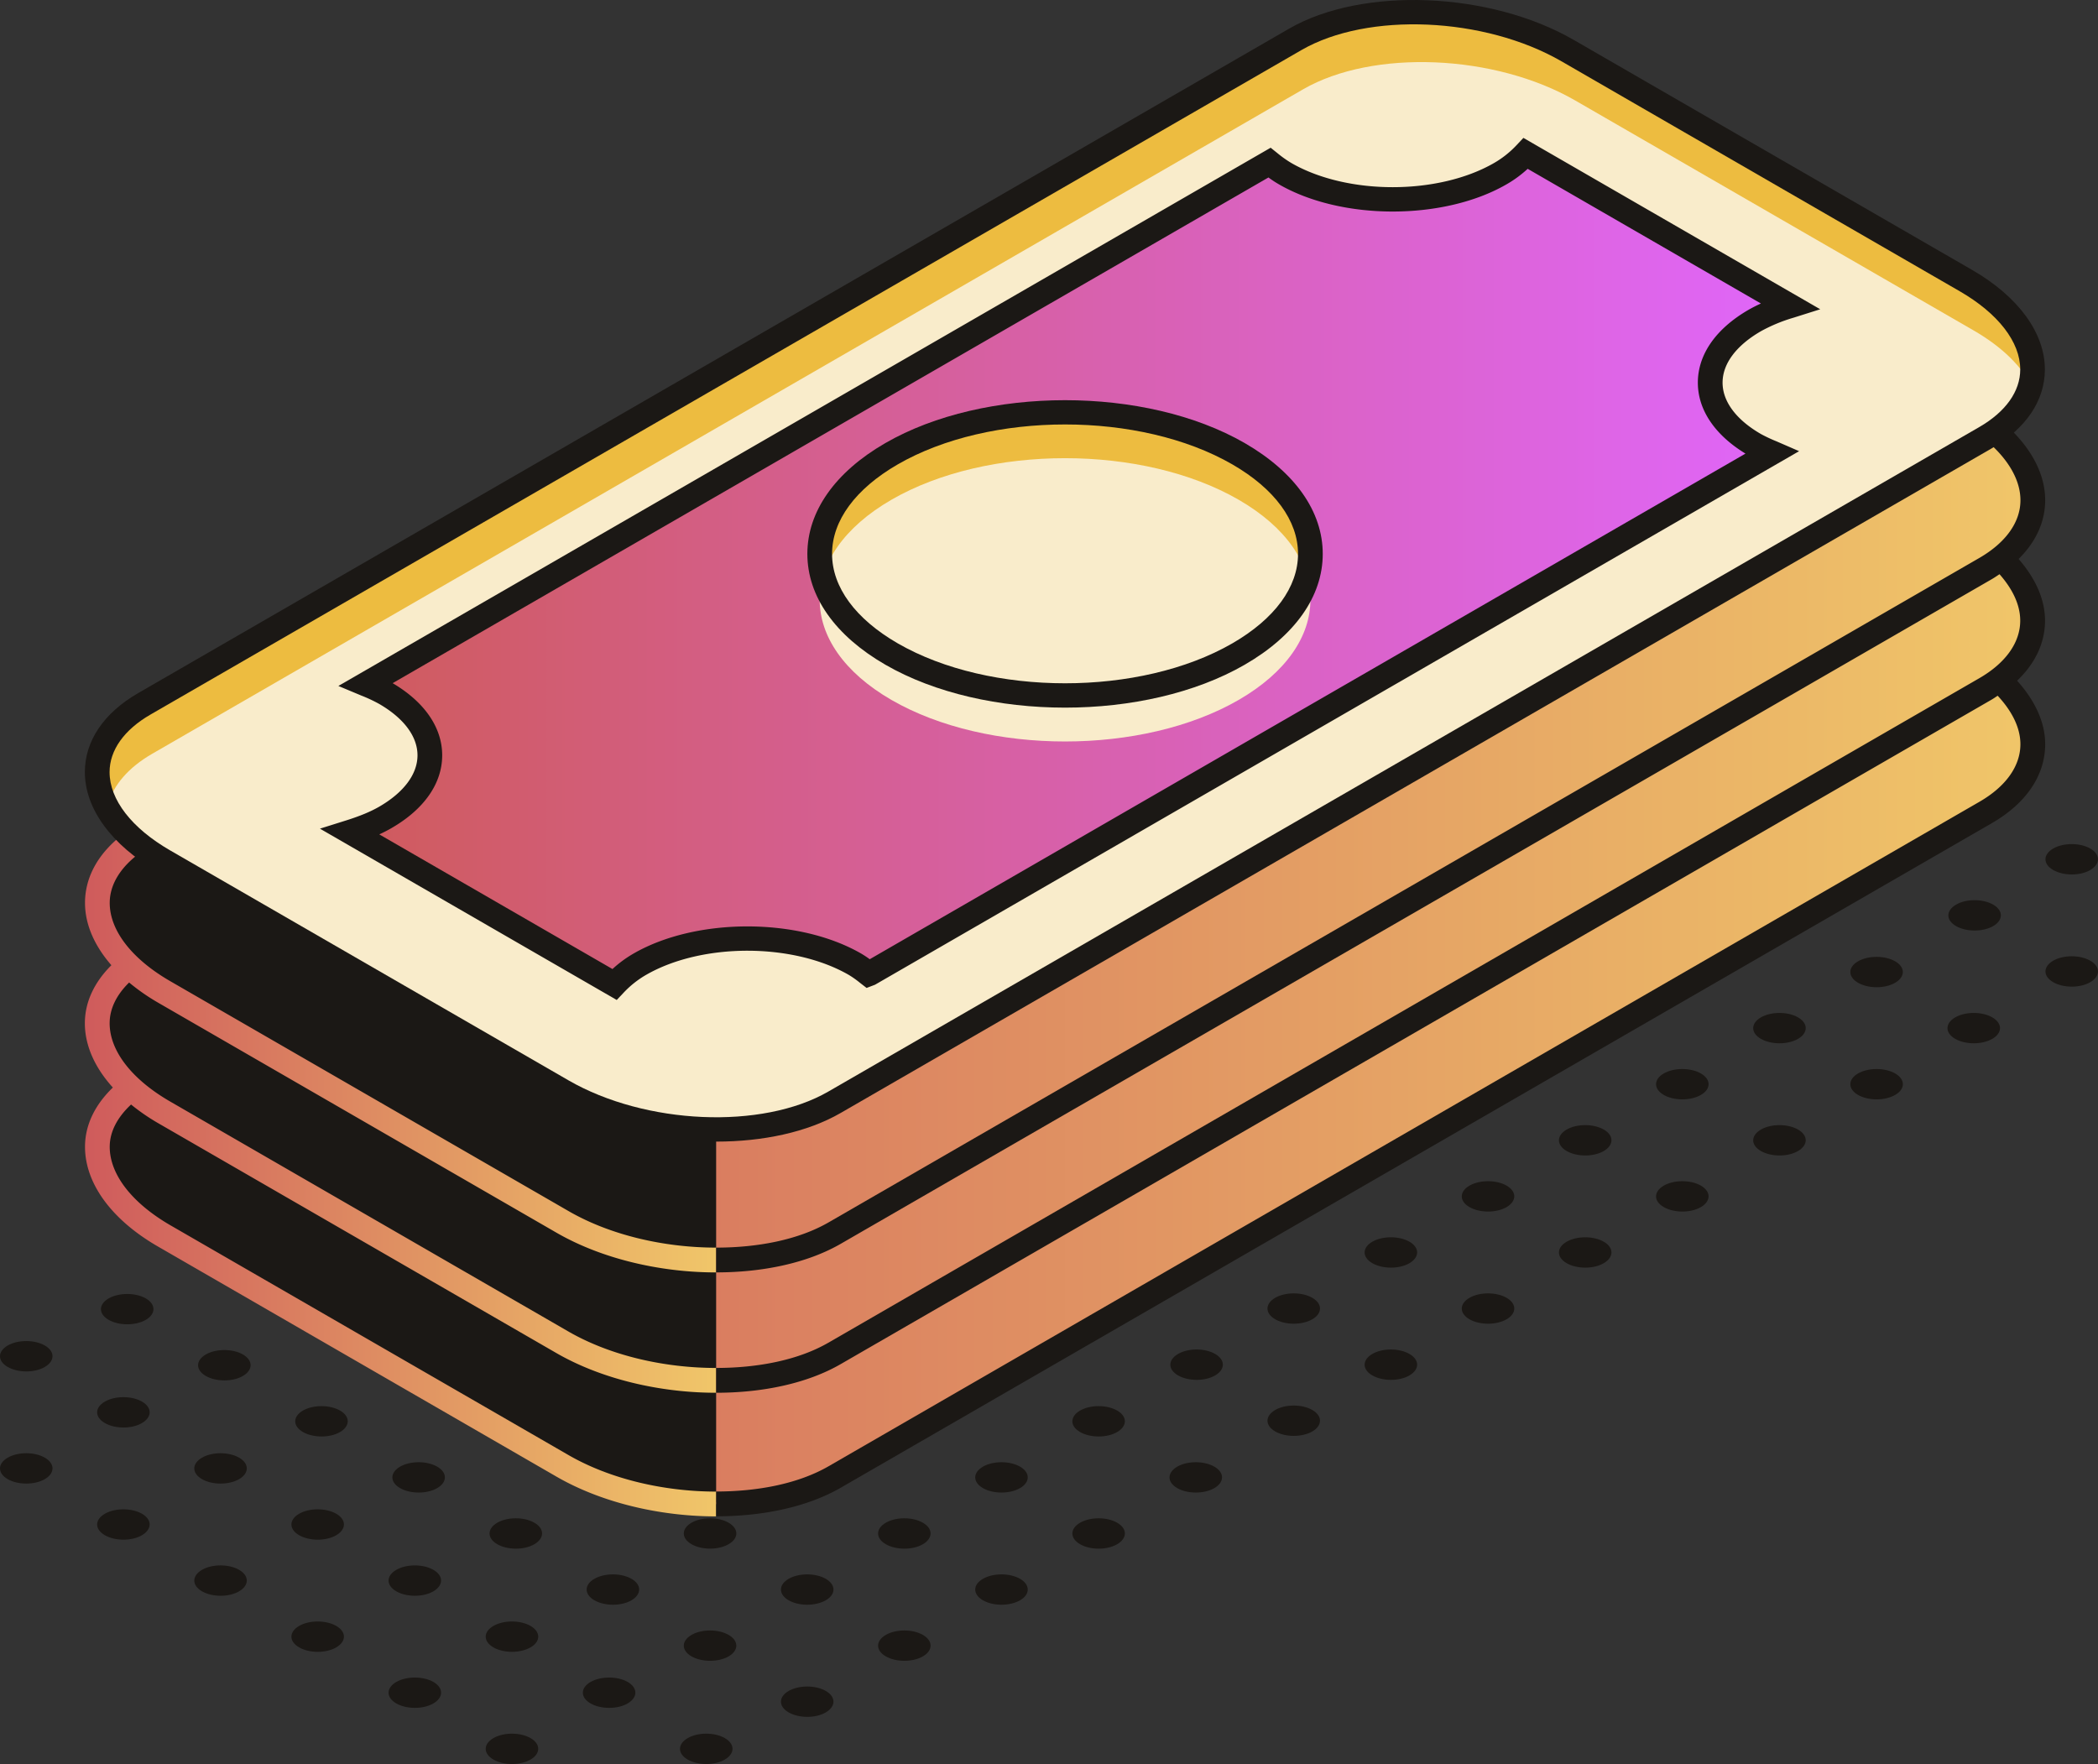
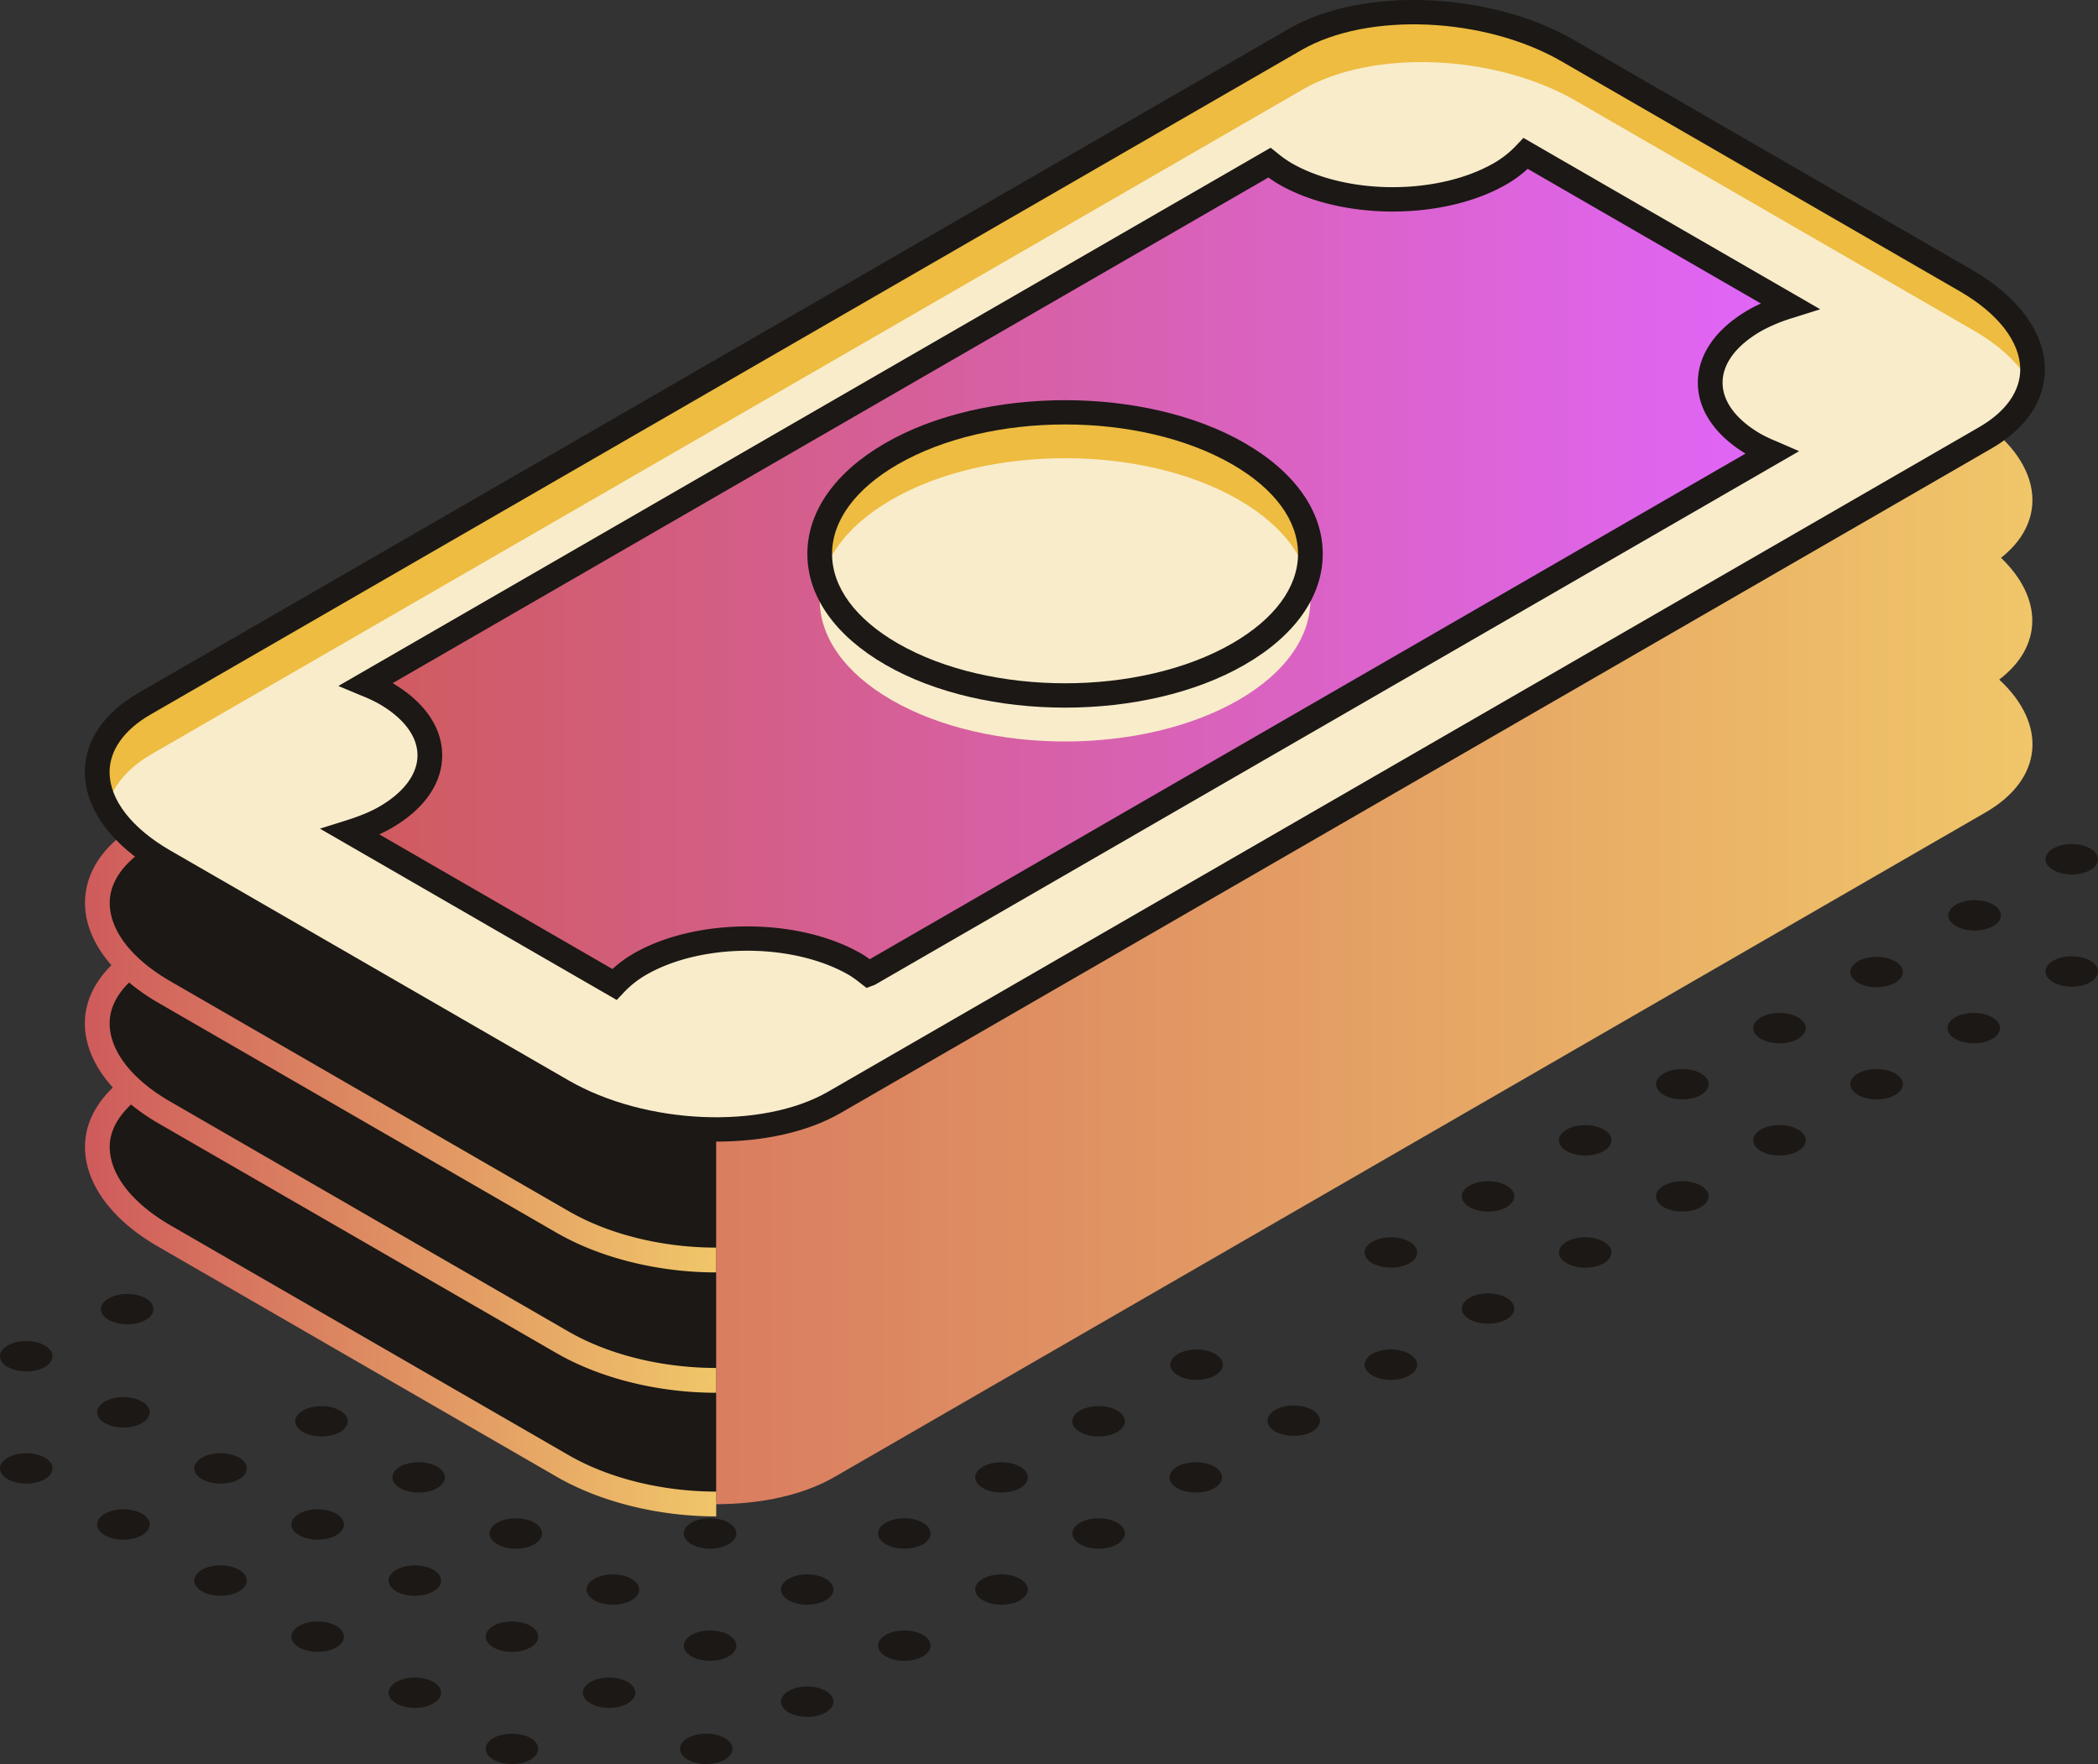
<svg xmlns="http://www.w3.org/2000/svg" xmlns:xlink="http://www.w3.org/1999/xlink" viewBox="0 0 1400.78 1177.77">
  <rect x="0" y="0" width="1400.78" height="1177.77" fill="#333333" stroke="none" />
  <defs>
    <style>.cls-1{fill:#1b1815;}.cls-2{fill:url(#Degradado_sin_nombre_27);}.cls-3{fill:url(#Degradado_sin_nombre_27-2);}.cls-4{fill:#edbc40;}.cls-5{fill:#f9eccb;}.cls-6{fill:url(#Degradado_sin_nombre_14);}</style>
    <linearGradient id="Degradado_sin_nombre_27" x1="64.95" y1="549.86" x2="1357.02" y2="549.86" gradientUnits="userSpaceOnUse">
      <stop offset="0" stop-color="#cf5b5c" />
      <stop offset="1" stop-color="#f0c669" />
    </linearGradient>
    <linearGradient id="Degradado_sin_nombre_27-2" x1="56.66" y1="784.98" x2="478.15" y2="784.98" xlink:href="#Degradado_sin_nombre_27" />
    <linearGradient id="Degradado_sin_nombre_14" x1="233.98" y1="379.86" x2="1194.97" y2="379.86" gradientUnits="userSpaceOnUse">
      <stop offset="0" stop-color="#cf5b5c" />
      <stop offset="1" stop-color="#e066fa" />
    </linearGradient>
  </defs>
  <g id="Слой_2" data-name="Слой 2">
    <g id="PATTERN">
      <g id="_3" data-name="3">
        <path class="cls-1" d="M526.55,1129c-6.85,4-6.85,10.37,0,14.32s18,4,24.81,0,6.85-10.36,0-14.32S533.4,1125.08,526.55,1129Z" />
        <path class="cls-1" d="M461.69,1091.59c-6.85,4-6.85,10.36,0,14.32s18,3.95,24.81,0,6.85-10.37,0-14.32S468.54,1087.63,461.69,1091.59Z" />
        <path class="cls-1" d="M396.83,1054.14c-6.85,3.95-6.85,10.37,0,14.32s18,4,24.81,0,6.85-10.37,0-14.32S403.68,1050.18,396.83,1054.14Z" />
        <path class="cls-1" d="M332,1016.69c-6.85,4-6.85,10.37,0,14.33s18,4,24.81,0,6.85-10.37,0-14.33S338.82,1012.74,332,1016.69Z" />
        <path class="cls-1" d="M267.11,979.25c-6.85,4-6.85,10.36,0,14.32s18,3.95,24.81,0,6.85-10.37,0-14.32S274,975.29,267.11,979.25Z" />
        <path class="cls-1" d="M202.25,941.8c-6.85,4-6.85,10.37,0,14.32s18,4,24.81,0,6.85-10.37,0-14.32S209.1,937.85,202.25,941.8Z" />
-         <path class="cls-1" d="M137.39,904.35c-6.85,4-6.85,10.37,0,14.33s18,4,24.81,0,6.85-10.37,0-14.33S144.24,900.4,137.39,904.35Z" />
        <path class="cls-1" d="M72.53,866.91c-6.85,4-6.85,10.36,0,14.32s18,3.95,24.81,0,6.85-10.37,0-14.32S79.38,863,72.53,866.91Z" />
        <path class="cls-1" d="M591.41,1091.59c-6.85,4-6.85,10.36,0,14.32s18,3.95,24.8,0,6.85-10.37,0-14.32S598.26,1087.63,591.41,1091.59Z" />
        <ellipse class="cls-1" cx="538.95" cy="1061.3" rx="17.54" ry="10.13" />
        <ellipse class="cls-1" cx="474.09" cy="1023.85" rx="17.54" ry="10.13" />
        <ellipse class="cls-1" cx="668.67" cy="1061.3" rx="17.54" ry="10.13" />
        <path class="cls-1" d="M591.41,1016.69c-6.85,4-6.85,10.37,0,14.33s18,4,24.8,0,6.85-10.37,0-14.33S598.26,1012.74,591.41,1016.69Z" />
        <path class="cls-1" d="M721.12,1016.69c-6.84,4-6.84,10.37,0,14.33s18,4,24.81,0,6.85-10.37,0-14.33S728,1012.74,721.12,1016.69Z" />
        <path class="cls-1" d="M656.26,979.25c-6.84,4-6.84,10.36,0,14.32s18,3.95,24.81,0,6.85-10.37,0-14.32S663.12,975.29,656.26,979.25Z" />
        <path class="cls-1" d="M786,979.25c-6.86,4-6.86,10.36,0,14.32s18,3.95,24.8,0,6.85-10.37,0-14.32S792.83,975.29,786,979.25Z" />
        <path class="cls-1" d="M721.12,941.8c-6.84,4-6.84,10.37,0,14.32s18,4,24.81,0,6.85-10.36,0-14.32S728,937.85,721.12,941.8Z" />
        <path class="cls-1" d="M851.41,941.41c-6.86,4-6.86,10.36,0,14.32s18,3.95,24.8,0,6.85-10.37,0-14.32S858.26,937.45,851.41,941.41Z" />
        <path class="cls-1" d="M786.55,904c-6.85,4-6.85,10.37,0,14.32s18,4,24.8,0,6.85-10.36,0-14.32S793.39,900,786.55,904Z" />
        <path class="cls-1" d="M916.26,904c-6.85,4-6.85,10.37,0,14.32s18,4,24.81,0,6.85-10.36,0-14.32S923.11,900,916.26,904Z" />
-         <path class="cls-1" d="M851.4,866.51c-6.85,4-6.85,10.37,0,14.33s18,3.95,24.81,0,6.85-10.37,0-14.32S858.26,862.56,851.4,866.51Z" />
        <path class="cls-1" d="M981.12,866.52c-6.85,4-6.85,10.36,0,14.32s18,3.95,24.81,0,6.85-10.37,0-14.32S988,862.56,981.12,866.52Z" />
        <path class="cls-1" d="M916.26,829.07c-6.85,3.95-6.85,10.37,0,14.32s18,4,24.81,0,6.85-10.37,0-14.32S923.11,825.11,916.26,829.07Z" />
        <path class="cls-1" d="M1046,829.07c-6.85,3.95-6.85,10.37,0,14.32s18,4,24.81,0,6.85-10.37,0-14.32S1052.83,825.11,1046,829.07Z" />
        <path class="cls-1" d="M981.12,791.62c-6.85,4-6.85,10.37,0,14.32s18,4,24.81,0,6.85-10.36,0-14.32S988,787.67,981.12,791.62Z" />
        <path class="cls-1" d="M1110.84,791.62c-6.85,4-6.85,10.37,0,14.32s18,4,24.81,0,6.85-10.36,0-14.32S1117.69,787.67,1110.84,791.62Z" />
        <path class="cls-1" d="M1046,754.18c-6.85,4-6.85,10.36,0,14.32s18,4,24.81,0,6.85-10.37,0-14.32S1052.83,750.22,1046,754.18Z" />
        <path class="cls-1" d="M1175.7,754.18c-6.85,4-6.85,10.36,0,14.32s18,4,24.81,0,6.85-10.37,0-14.32S1182.55,750.22,1175.7,754.18Z" />
        <ellipse class="cls-1" cx="1123.24" cy="723.89" rx="17.54" ry="10.13" />
        <ellipse class="cls-1" cx="1252.96" cy="723.89" rx="17.54" ry="10.13" />
        <path class="cls-1" d="M1175.7,679.28c-6.85,4-6.85,10.37,0,14.33s18,3.95,24.81,0,6.85-10.37,0-14.33S1182.55,675.33,1175.7,679.28Z" />
        <path class="cls-1" d="M1305.42,679.28c-6.85,4-6.85,10.37,0,14.33s17.95,3.95,24.8,0,6.85-10.37,0-14.33S1312.26,675.33,1305.42,679.28Z" />
        <path class="cls-1" d="M1240.56,641.84c-6.85,3.95-6.85,10.36,0,14.32s18,4,24.8,0,6.85-10.37,0-14.32S1247.41,637.88,1240.56,641.84Z" />
        <path class="cls-1" d="M1370.84,641.44c-6.85,4-6.85,10.37,0,14.33s18,4,24.8,0,6.85-10.37,0-14.33S1377.69,637.49,1370.84,641.44Z" />
        <path class="cls-1" d="M1306,604c-6.85,4-6.85,10.36,0,14.32s18,3.95,24.8,0,6.86-10.37,0-14.32S1312.83,600,1306,604Z" />
        <path class="cls-1" d="M1370.84,566.55c-6.86,4-6.85,10.37,0,14.32s18,4,24.8,0,6.85-10.37,0-14.32S1377.69,562.59,1370.84,566.55Z" />
        <path class="cls-1" d="M329.43,1160.49c-6.85,4-6.85,10.36,0,14.32s18,4,24.81,0,6.85-10.37,0-14.32S336.28,1156.53,329.43,1160.49Z" />
        <path class="cls-1" d="M264.57,1123c-6.85,4-6.85,10.37,0,14.32s18,4,24.81,0,6.85-10.37,0-14.32S271.42,1119.08,264.57,1123Z" />
        <path class="cls-1" d="M199.71,1085.59c-6.85,4-6.85,10.37,0,14.32s18,4,24.81,0,6.85-10.36,0-14.32S206.56,1081.64,199.71,1085.59Z" />
        <path class="cls-1" d="M134.85,1048.14c-6.84,4-6.84,10.37,0,14.33s18,4,24.81,0,6.85-10.37,0-14.33S141.7,1044.19,134.85,1048.14Z" />
        <path class="cls-1" d="M70,1010.7c-6.86,3.95-6.86,10.37,0,14.32s18,4,24.8,0,6.85-10.37,0-14.32S76.85,1006.74,70,1010.7Z" />
        <path class="cls-1" d="M5.14,973.25c-6.85,4-6.85,10.37,0,14.33s18,3.95,24.8,0,6.85-10.37,0-14.33S12,969.3,5.14,973.25Z" />
        <path class="cls-1" d="M459.15,1160.49c-6.85,4-6.85,10.36,0,14.32s18,4,24.81,0,6.85-10.37,0-14.32S466,1156.53,459.15,1160.49Z" />
        <path class="cls-1" d="M394.29,1123c-6.85,4-6.85,10.37,0,14.32s18,4,24.81,0,6.85-10.37,0-14.32S401.14,1119.09,394.29,1123Z" />
        <ellipse class="cls-1" cx="341.83" cy="1092.75" rx="17.54" ry="10.13" />
        <path class="cls-1" d="M264.57,1048.15c-6.85,3.95-6.85,10.36,0,14.32s18,4,24.81,0,6.85-10.37,0-14.32S271.42,1044.19,264.57,1048.15Z" />
        <path class="cls-1" d="M199.71,1010.7c-6.85,3.95-6.85,10.37,0,14.32s18,4,24.81,0,6.85-10.37,0-14.32S206.56,1006.74,199.71,1010.7Z" />
        <path class="cls-1" d="M134.85,973.25c-6.84,4-6.84,10.37,0,14.33s18,3.95,24.81,0,6.85-10.37,0-14.33S141.7,969.3,134.85,973.25Z" />
        <path class="cls-1" d="M70,935.81c-6.86,4-6.86,10.36,0,14.32s18,4,24.8,0,6.85-10.37,0-14.32S76.85,931.85,70,935.81Z" />
        <path class="cls-1" d="M5.14,898.36c-6.85,4-6.85,10.37,0,14.32s18,4,24.8,0,6.85-10.36,0-14.32S12,894.4,5.14,898.36Z" />
        <path class="cls-2" d="M87.09,726.34c-28.78-26.63-29.84-58.94-1.22-81.57-30.6-29.35-28-65.29,10.5-87.52L864.86,113.56c46.59-26.9,128-23.53,181.79,7.53l265.94,153.55c49.33,28.48,58.21,70.31,23.45,97.81,27.9,26.75,28.14,59-1.22,81.29,32,29.57,29.87,66.18-9.18,88.73L557.15,986.15c-46.59,26.9-128,23.53-181.79-7.54L109.42,825.07C59.54,796.27,51,753.81,87.09,726.34Z" />
        <path class="cls-1" d="M87,725.28c-28.78-26.63-29.83-58.94-1.22-81.57-30.6-29.35-28-65.29,10.5-87.52l27.69-16L478.15,754.09v248.84c-35.76,0-73.41-8.37-102.86-25.38L109.34,824C59.46,795.22,50.89,752.76,87,725.28Z" />
        <path class="cls-3" d="M113.63,818l266,153.54c28.24,16.28,64.34,24.34,98.56,24.36v16.55c-37.22,0-76.34-9-106.81-26.64L105.39,832.22c-30.91-17.84-48.63-42.08-48.63-66.53,0-14.67,6.75-28.16,18.59-39.57-12.06-13.31-18.69-28.07-18.69-42.91,0-14.33,6.42-27.52,17.71-38.76-11.33-13-17.61-27.25-17.61-41.62,0-17.14,8.74-32.84,24.67-45.26a99.14,99.14,0,0,0,12.46,11.55c-13.13,9.53-20.63,21.2-20.63,33.73,0,18.36,14.71,37.41,40.37,52.23l266,153.54C407.83,824.9,443.93,833,478.15,833v16.56c-37.22,0-76.34-9-106.81-26.64L105.39,669.36A138.22,138.22,0,0,1,86.21,656c-8.31,8.14-13,17.39-13,27.21,0,18.36,14.71,37.41,40.37,52.23L379.49,889c28.27,16.29,64.41,24.35,98.66,24.35v16.56c-37.25,0-76.42-9-106.91-26.64L105.29,749.73a136.52,136.52,0,0,1-17.78-12.27c-9,8.4-14.25,18-14.25,28.25C73.26,784.08,88,803.12,113.63,818Z" />
-         <path class="cls-1" d="M478.15,995.84c28.13,0,55-5.31,75-16.82l768.48-443.7c17.63-10.18,27.34-23.83,27.34-38.44,0-10.92-5.54-22-15.18-32.36-1.34.86-2.59,1.77-4,2.58L561.28,910.8c-22.21,12.83-51.94,19.11-83.06,19.11h-.07V913.34c28.09,0,54.93-5.31,74.88-16.81l768.48-443.7c17.63-10.18,27.34-23.83,27.34-38.45,0-10.42-5-21-13.83-31-1.69,1.12-3.34,2.27-5.16,3.32L561.38,830.43c-22.2,12.83-51.94,19.11-83.06,19.11h-.17V833c28.13,0,55-5.3,75-16.81l768.48-443.71C1339.24,362.27,1349,348.62,1349,334c0-13-7.53-26.37-21-38.34a79.19,79.19,0,0,0,13.31-10.05c15.52,14.68,24.2,31.47,24.2,48.39,0,14.46-6.26,27.88-17.74,39.21,11.19,12.87,17.64,26.93,17.64,41.16,0,14.85-6.57,28.61-18.64,40.11,11.87,13.2,18.74,27.7,18.74,42.39,0,20.75-12.65,39.49-35.59,52.71L561.38,993.29c-22.2,12.83-51.94,19.11-83.06,19.11h-.17Z" />
        <path class="cls-4" d="M557.15,736l768.49-443.69c46.6-26.9,40.75-73.89-13.05-104.95L1046.65,33.78C992.84,2.72,911.45-.66,864.86,26.24L96.37,469.93c-46.6,26.9-40.76,73.9,13,105l266,153.54C429.17,759.49,510.56,762.87,557.15,736Z" />
        <path class="cls-5" d="M101.58,503.3,870.06,59.62c46.6-26.91,128-23.53,181.79,7.53l266,153.54c19.35,11.18,32.39,24.41,39.12,38-3.78,12.58-13.46,24.28-29.54,33.56L558.9,736c-46.6,26.9-128,23.52-181.8-7.54L111.16,574.89c-19.35-11.17-32.39-24.41-39.12-38C75.81,524.28,85.5,512.58,101.58,503.3Z" />
        <path class="cls-1" d="M371.24,735.57,105.29,582c-30.9-17.84-48.63-42.09-48.63-66.53,0-20.75,12.64-39.47,35.58-52.7L860.73,19.12c48.79-28.18,134-24.82,190,7.52l265.94,153.55c30.91,17.83,48.64,42.08,48.64,66.5,0,20.76-12.65,39.49-35.59,52.72L561.28,743.11c-22.2,12.83-51.94,19.11-83,19.11C441,762.22,401.76,753.2,371.24,735.57Zm950.27-450.43c17.63-10.19,27.35-23.83,27.35-38.45,0-18.36-14.73-37.4-40.4-52.23L1042.52,40.91C991.08,11.22,913.23,7.87,869,33.39L100.49,477.08c-17.63,10.18-27.33,23.82-27.33,38.44,0,18.37,14.72,37.41,40.38,52.23l266,153.55C431,751,508.77,754.34,553,728.84Z" />
        <path class="cls-6" d="M257.24,545.77c39.68-22.91,39.68-60,0-82.95a107.29,107.29,0,0,0-12.74-6L847.62,108.59A80.42,80.42,0,0,0,858,116c39.67,22.91,104,22.91,143.68,0a72.83,72.83,0,0,0,16.95-13.52L1195,204.22a116.8,116.8,0,0,0-23.34,9.77c-39.67,22.9-39.68,60.05,0,82.95a108.84,108.84,0,0,0,11.31,5.33L580.08,650.33a81,81,0,0,0-9.24-6.52c-39.67-22.91-104-22.91-143.68,0a73.34,73.34,0,0,0-16.91,13.47L234,555.51A117.44,117.44,0,0,0,257.24,545.77Z" />
        <path class="cls-1" d="M213.62,553.27l17.89-5.62c9-2.86,15.87-5.71,21.6-9h0c16.53-9.56,25.64-21.76,25.64-34.35s-9.11-24.78-25.64-34.34a99.73,99.73,0,0,0-11.79-5.52L225.92,458,848.38,98.63l4.39,3.52a74.76,74.76,0,0,0,9.38,6.66c37.35,21.55,98.09,21.55,135.44,0a65.26,65.26,0,0,0,15.08-12l4.46-4.75,198.19,114.43-17.87,5.64a108.17,108.17,0,0,0-21.7,9c-16.53,9.55-25.63,21.74-25.63,34.35s9.1,24.77,25.61,34.31a101.61,101.61,0,0,0,10.49,4.92l15,6.52-617,356.25-5.62,2.14-4.39-3.4a66.23,66.23,0,0,0-7.47-5.29c-37.32-21.52-98.08-21.55-135.42,0a65.43,65.43,0,0,0-15.07,12l-4.47,4.73ZM575,636.68a63.11,63.11,0,0,1,5.7,3.77l584.71-337.59c-20.52-12.51-31.8-29.26-31.8-47.38,0-18.76,12-36,33.88-48.65,2.56-1.46,5.28-2.85,8.23-4.19L1020,112.72a78.29,78.29,0,0,1-14.14,10.36c-41.89,24.2-110,24.22-151.94,0a69.88,69.88,0,0,1-7-4.59L262.15,456.13c21.35,12.58,33.09,29.66,33.09,48.16,0,18.75-12,36-33.88,48.62h0c-2.54,1.47-5.23,2.85-8.13,4.18L408.94,647A79.15,79.15,0,0,1,423,636.66c20.95-12.08,48.44-18.12,76-18.12S554,624.58,575,636.68Z" />
        <path class="cls-4" d="M595.27,436.68c64,36.93,167.69,36.93,231.67,0s64-96.82,0-133.75-167.69-36.94-231.67,0S531.3,399.75,595.27,436.68Z" />
        <path class="cls-5" d="M595.27,467.37c64,36.93,167.69,36.93,231.67,0s64-96.82,0-133.75-167.69-36.94-231.67,0S531.3,430.44,595.27,467.37Z" />
        <path class="cls-1" d="M591.15,443.82h0c-33.61-19.4-52.1-45.69-52.1-74s18.49-54.62,52.1-74c66.16-38.17,173.75-38.17,239.91,0,33.61,19.41,52.1,45.7,52.1,74s-18.49,54.61-52.1,74c-33.08,19.09-76.52,28.65-119.95,28.65S624.23,462.91,591.15,443.82Zm8.25-133.76c-28.27,16.34-43.85,37.56-43.85,59.75s15.58,43.4,43.85,59.74c61.6,35.54,161.81,35.56,223.41,0,28.27-16.34,43.85-37.56,43.85-59.74s-15.58-43.41-43.85-59.75C792,292.29,751.56,283.4,711.11,283.4S630.2,292.29,599.4,310.06Z" />
      </g>
    </g>
  </g>
</svg>